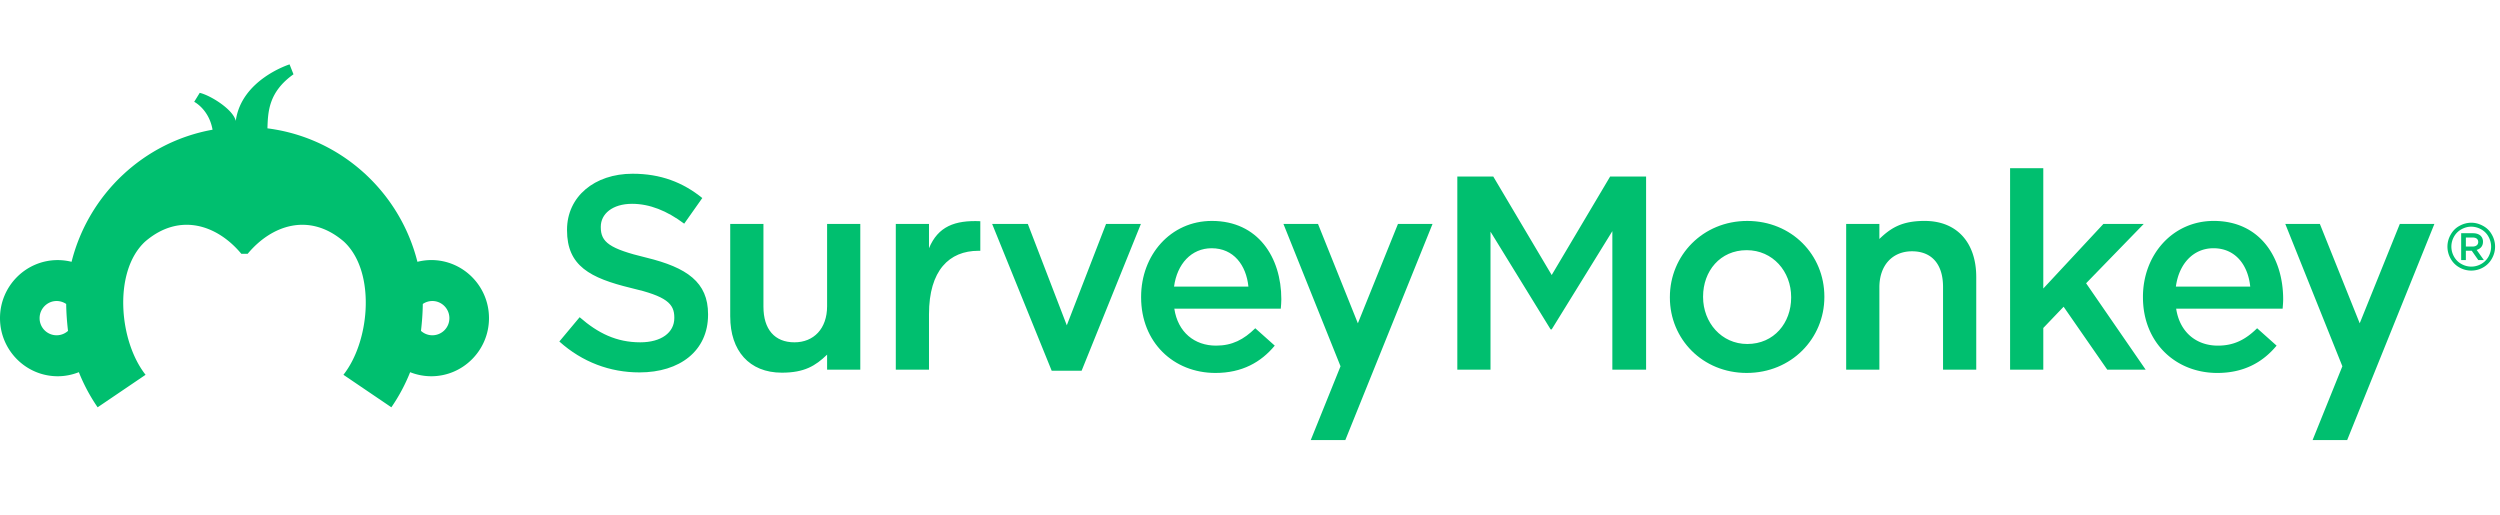
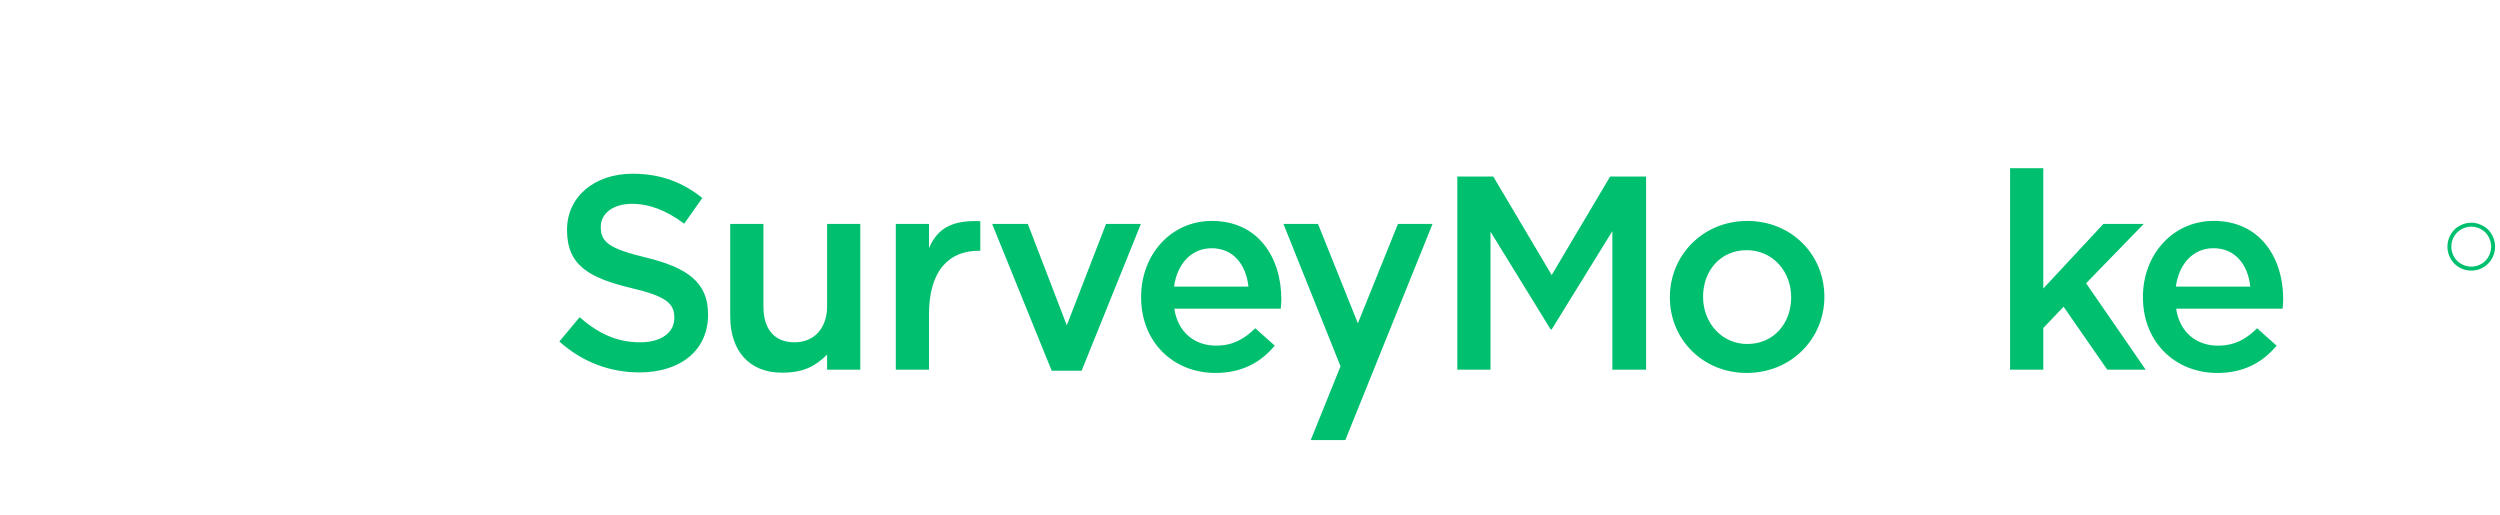
<svg xmlns="http://www.w3.org/2000/svg" width="233" height="48" fill="none">
  <g clip-path="url(#clip0)" fill-rule="evenodd" clip-rule="evenodd" fill="#00BF6F">
    <path d="M52.131 31.828l1.892-2.264c1.713 1.492 3.427 2.34 5.651 2.34 1.945 0 3.172-.9 3.172-2.263v-.051c0-1.285-.716-1.98-4.041-2.751-3.81-.926-5.958-2.057-5.958-5.375v-.052c0-3.084 2.557-5.22 6.111-5.22 2.61 0 4.68.797 6.496 2.264l-1.687 2.39c-1.611-1.206-3.223-1.85-4.86-1.85-1.84 0-2.914.95-2.914 2.134v.051c0 1.39.818 2.007 4.244 2.83 3.785.924 5.754 2.287 5.754 5.27v.053c0 3.367-2.633 5.374-6.392 5.374-2.737 0-5.32-.952-7.468-2.88zm15.926-2.315v-8.64h3.096v7.715c0 2.107 1.048 3.316 2.89 3.316 1.79 0 3.043-1.26 3.043-3.367v-7.664h3.094v13.578h-3.094v-1.4c-1.088 1.05-2.122 1.682-4.22 1.682-3.043 0-4.807-2.057-4.807-5.22h-.002zm15.431-8.64h3.094v2.263c.844-2.032 2.404-2.624 4.783-2.52v2.758h-.18c-2.71 0-4.603 1.821-4.603 5.908v5.168h-3.094V20.873zm8.981 0h3.325l3.632 9.447 3.657-9.447h3.247l-5.524 13.68h-2.788l-5.549-13.68zm23.883 5.838c-.204-2.007-1.381-3.575-3.426-3.575-1.894 0-3.223 1.465-3.505 3.575h6.931zm-10 1.002v-.053c0-3.881 2.737-7.07 6.598-7.07 4.297 0 6.47 3.395 6.47 7.302 0 .284-.025.567-.05.876h-9.924c.333 2.21 1.893 3.445 3.888 3.445 1.508 0 2.584-.565 3.657-1.62l1.816 1.62c-1.279 1.543-3.044 2.546-5.525 2.546-3.912 0-6.93-2.855-6.93-7.046zm29.47-11.262h3.35l5.446 9.182 5.448-9.182h3.35v18h-3.145V21.542l-5.653 9.156h-.101l-5.602-9.106v12.859h-3.093v-18zm31.114 11.288v-.052c0-2.391-1.714-4.371-4.143-4.371-2.481 0-4.066 1.954-4.066 4.32v.05c0 2.367 1.713 4.374 4.117 4.374 2.507 0 4.092-1.98 4.092-4.32v-.001zm-11.303 0v-.052c0-3.883 3.069-7.096 7.211-7.096 4.144 0 7.187 3.162 7.187 7.045v.05c0 3.86-3.07 7.072-7.238 7.072-4.118 0-7.16-3.162-7.16-7.02v.002zm31.707-12.061h3.095V26.89l5.601-6.018h3.759l-5.37 5.528 5.549 8.05h-3.579l-4.066-5.863-1.894 1.98v3.883h-3.095V15.678z" />
    <path d="M209.721 26.71c-.203-2.006-1.379-3.574-3.425-3.574-1.893 0-3.222 1.465-3.504 3.575h6.93-.001zm-9.998 1.003v-.053c0-3.881 2.737-7.07 6.598-7.07 4.296 0 6.47 3.395 6.47 7.302 0 .284-.026.567-.05.876h-9.923c.332 2.21 1.893 3.445 3.887 3.445 1.509 0 2.583-.565 3.658-1.62l1.815 1.62c-1.279 1.543-3.043 2.546-5.524 2.546-3.913 0-6.931-2.855-6.931-7.046zm-69.434-6.84l-3.736 9.259-3.714-9.259h-3.222l5.32 13.263-2.776 6.88h3.222l8.128-20.143h-3.222zm100.034-.116c.371 0 .737.098 1.088.291.357.189.637.466.833.824a2.233 2.233 0 01.003 2.225 2.107 2.107 0 01-.822.83 2.226 2.226 0 01-2.208 0 2.095 2.095 0 01-.823-.83 2.27 2.27 0 01-.293-1.106c0-.392.098-.764.3-1.12.201-.357.473-.634.829-.823.334-.188.71-.288 1.093-.291zm0 .368c-.313 0-.617.082-.909.24a1.756 1.756 0 00-.699.689 1.885 1.885 0 00-.002 1.861c.167.294.393.526.692.689a1.853 1.853 0 001.839 0c.294-.163.522-.395.686-.689.16-.296.242-.605.242-.924 0-.323-.082-.635-.248-.937a1.703 1.703 0 00-.693-.688 1.904 1.904 0 00-.908-.24" />
-     <path d="M230.458 22.977c.313 0 .512-.164.512-.418v-.008c0-.267-.191-.413-.516-.413h-.635v.84h.639zm-1.077-1.24h1.109c.312 0 .558.092.718.25.137.146.212.34.206.54v.008c0 .41-.245.656-.59.757l.672.946h-.519l-.611-.871h-.548v.871h-.437v-2.5zm-5.719-.864l-3.737 9.259-3.713-9.259h-3.222l5.319 13.263-2.776 6.88h3.222l8.129-20.143h-3.222zm-39.476 4.938v8.64h-3.095v-7.715c0-2.108-1.049-3.316-2.89-3.316-1.789 0-3.043 1.26-3.043 3.367v7.664h-3.095V20.873h3.095v1.4c1.087-1.05 2.122-1.683 4.219-1.683 3.043 0 4.809 2.058 4.809 5.22zM40.295 31.248c-.408 0-.78-.157-1.06-.41.096-.825.16-1.66.17-2.509a1.59 1.59 0 01.89-.275c.873 0 1.588.717 1.588 1.6a1.588 1.588 0 01-1.588 1.594zm-35.016 0a1.587 1.587 0 01-1.588-1.594c0-.883.715-1.6 1.588-1.6a1.6 1.6 0 01.89.276c.01.849.074 1.683.17 2.509a1.59 1.59 0 01-1.06.409zm34.912-7.01c-.447 0-.876.062-1.288.162-1.582-6.291-6.721-11.16-13.142-12.31a14.39 14.39 0 00-.836-.128c.047-1.576.122-3.399 2.428-5.038L26.987 6s-4.493 1.404-5.014 5.27c-.225-1.052-2.32-2.368-3.358-2.618l-.515.837s1.375.692 1.71 2.6C13.39 13.242 8.252 18.11 6.67 24.4a5.414 5.414 0 00-1.288-.16C2.415 24.24 0 26.661 0 29.653c0 2.986 2.415 5.414 5.382 5.414.696 0 1.358-.14 1.967-.38a16.637 16.637 0 001.75 3.273l4.468-3.029-.038-.05c-1.182-1.527-1.905-3.776-2.026-6.015-.134-2.467.465-4.919 2.033-6.36 3.231-2.766 6.75-1.506 8.955 1.147h.592c2.205-2.653 5.723-3.913 8.956-1.147 1.567 1.441 2.166 3.893 2.033 6.361-.122 2.238-.845 4.487-2.027 6.015l-.038.048 4.468 3.03a16.657 16.657 0 001.75-3.272 5.369 5.369 0 001.966.379c2.968 0 5.383-2.428 5.383-5.414 0-2.993-2.415-5.416-5.383-5.416z" />
  </g>
  <defs>
    <clipPath id="clip0">
      <path fill="#fff" transform="translate(0 6)" d="M0 0h232.941v36H0z" />
    </clipPath>
  </defs>
</svg>